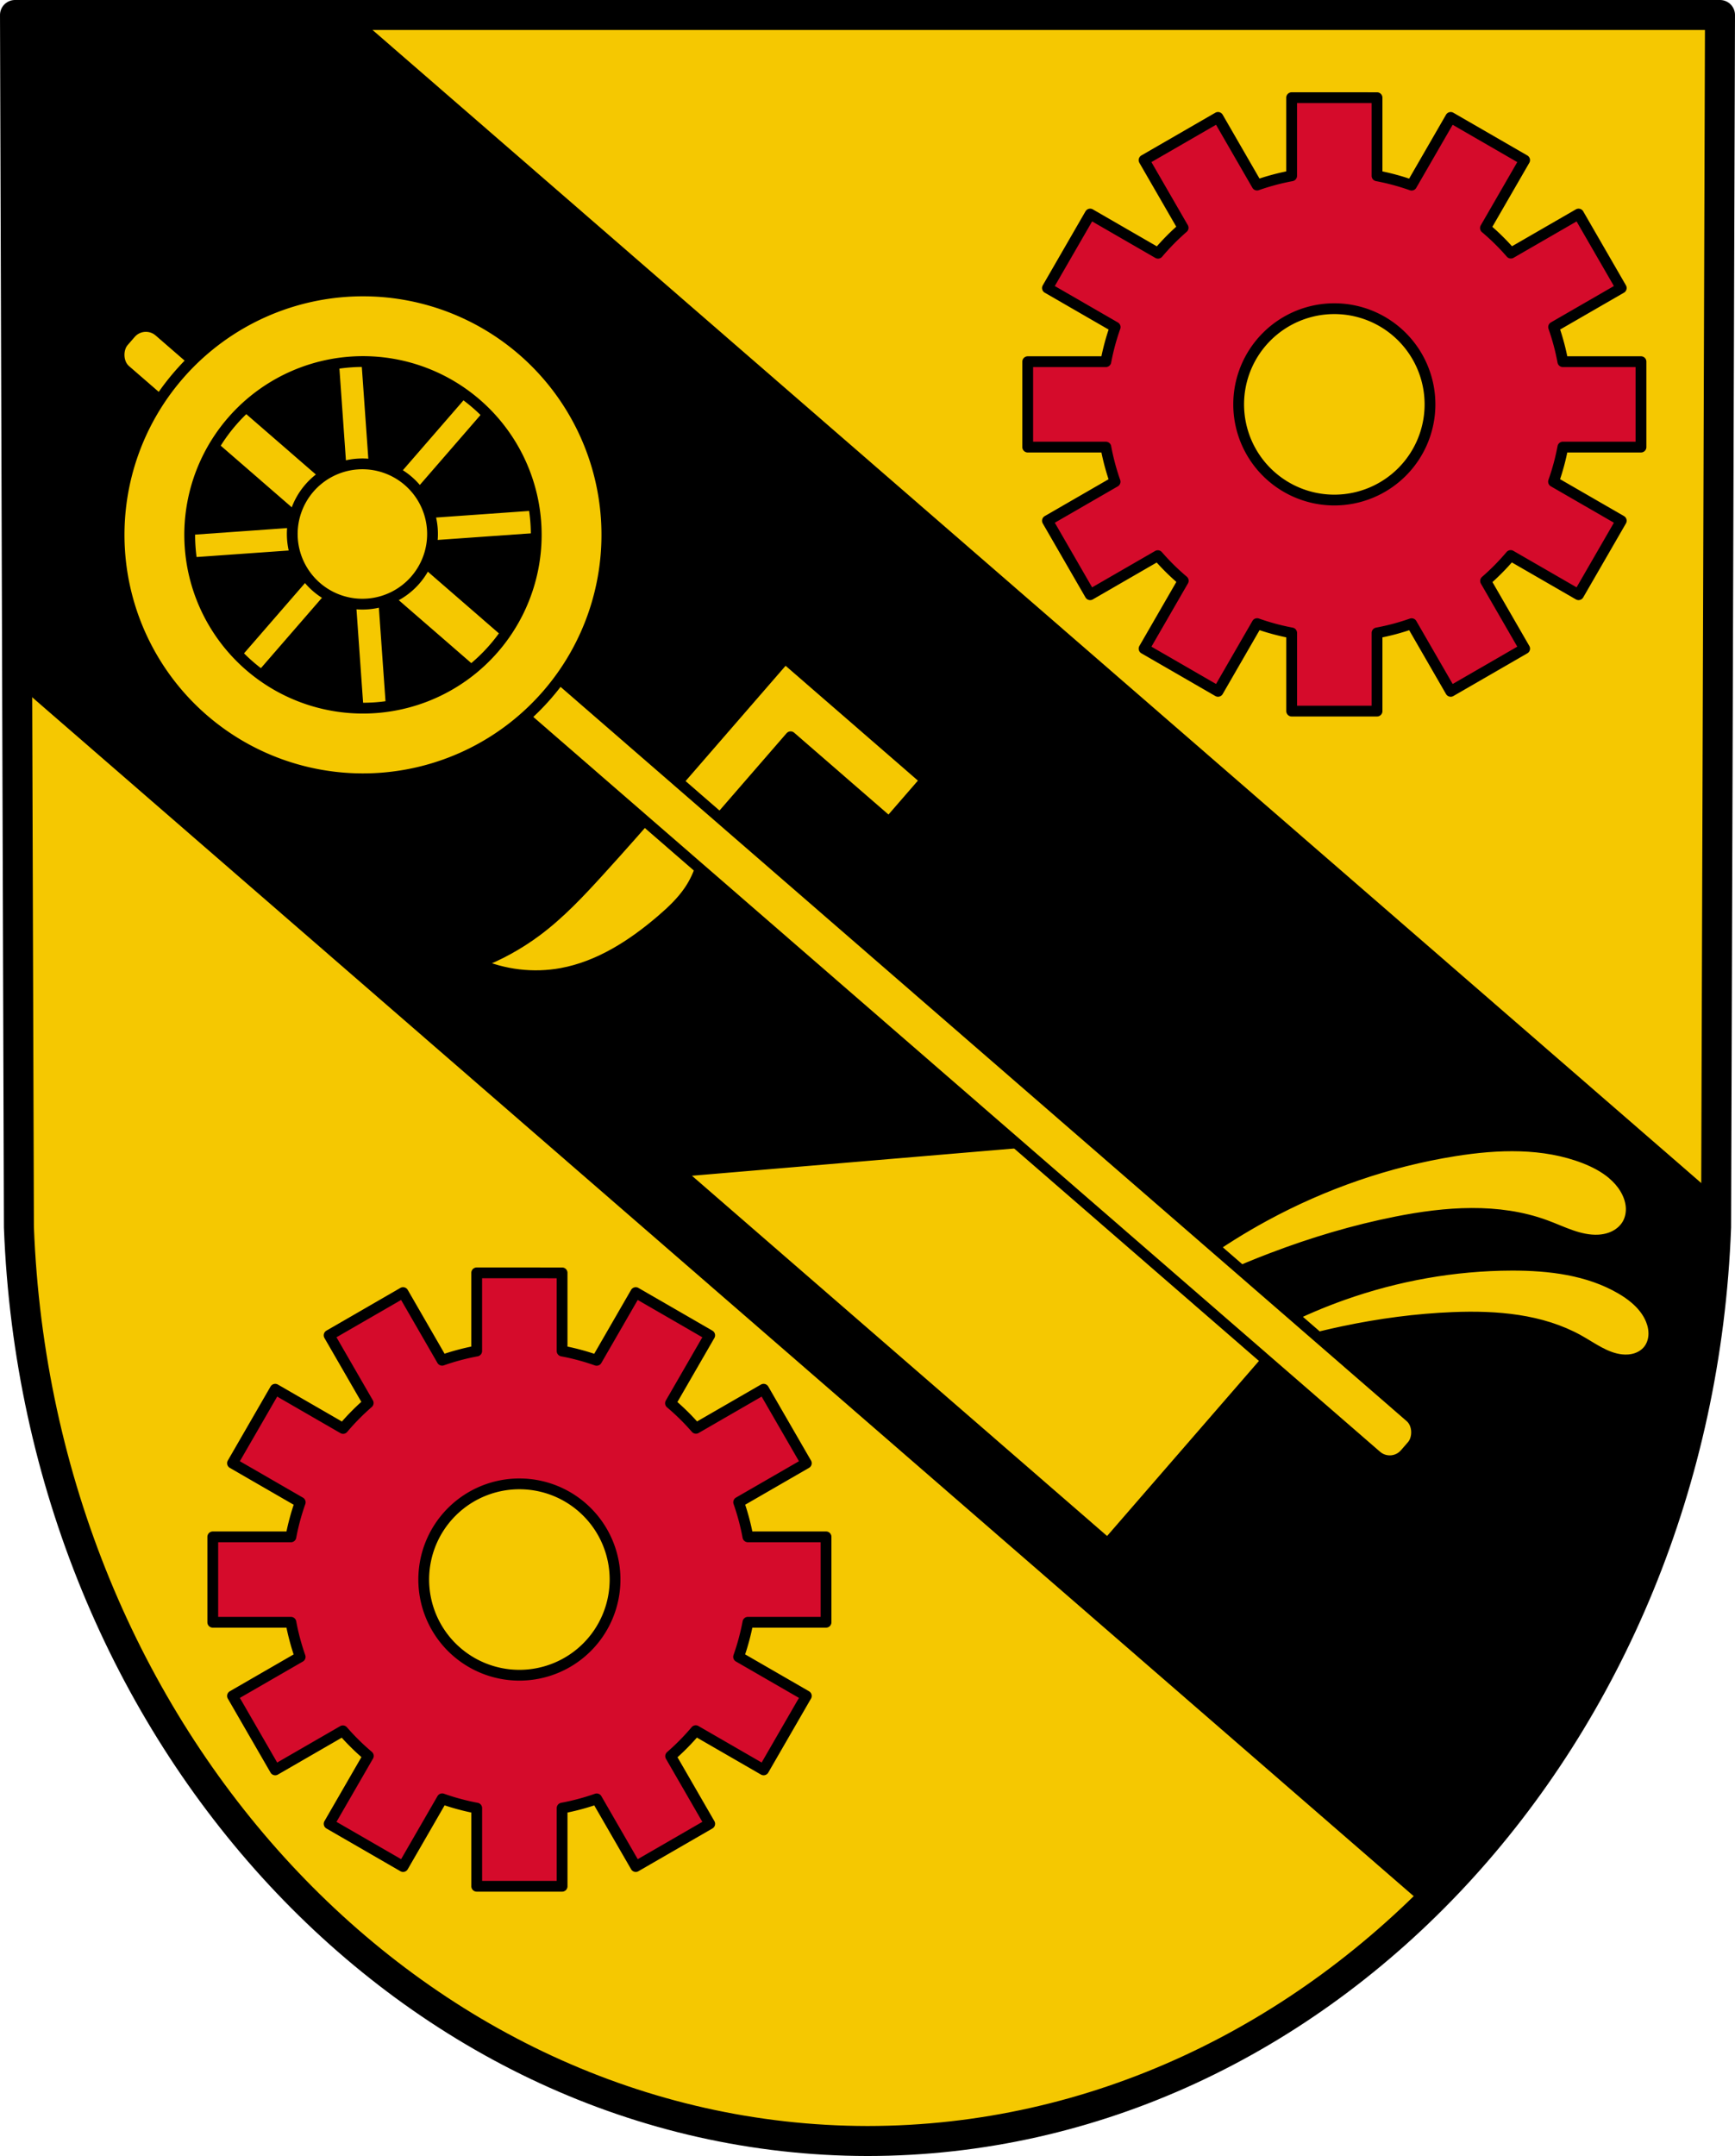
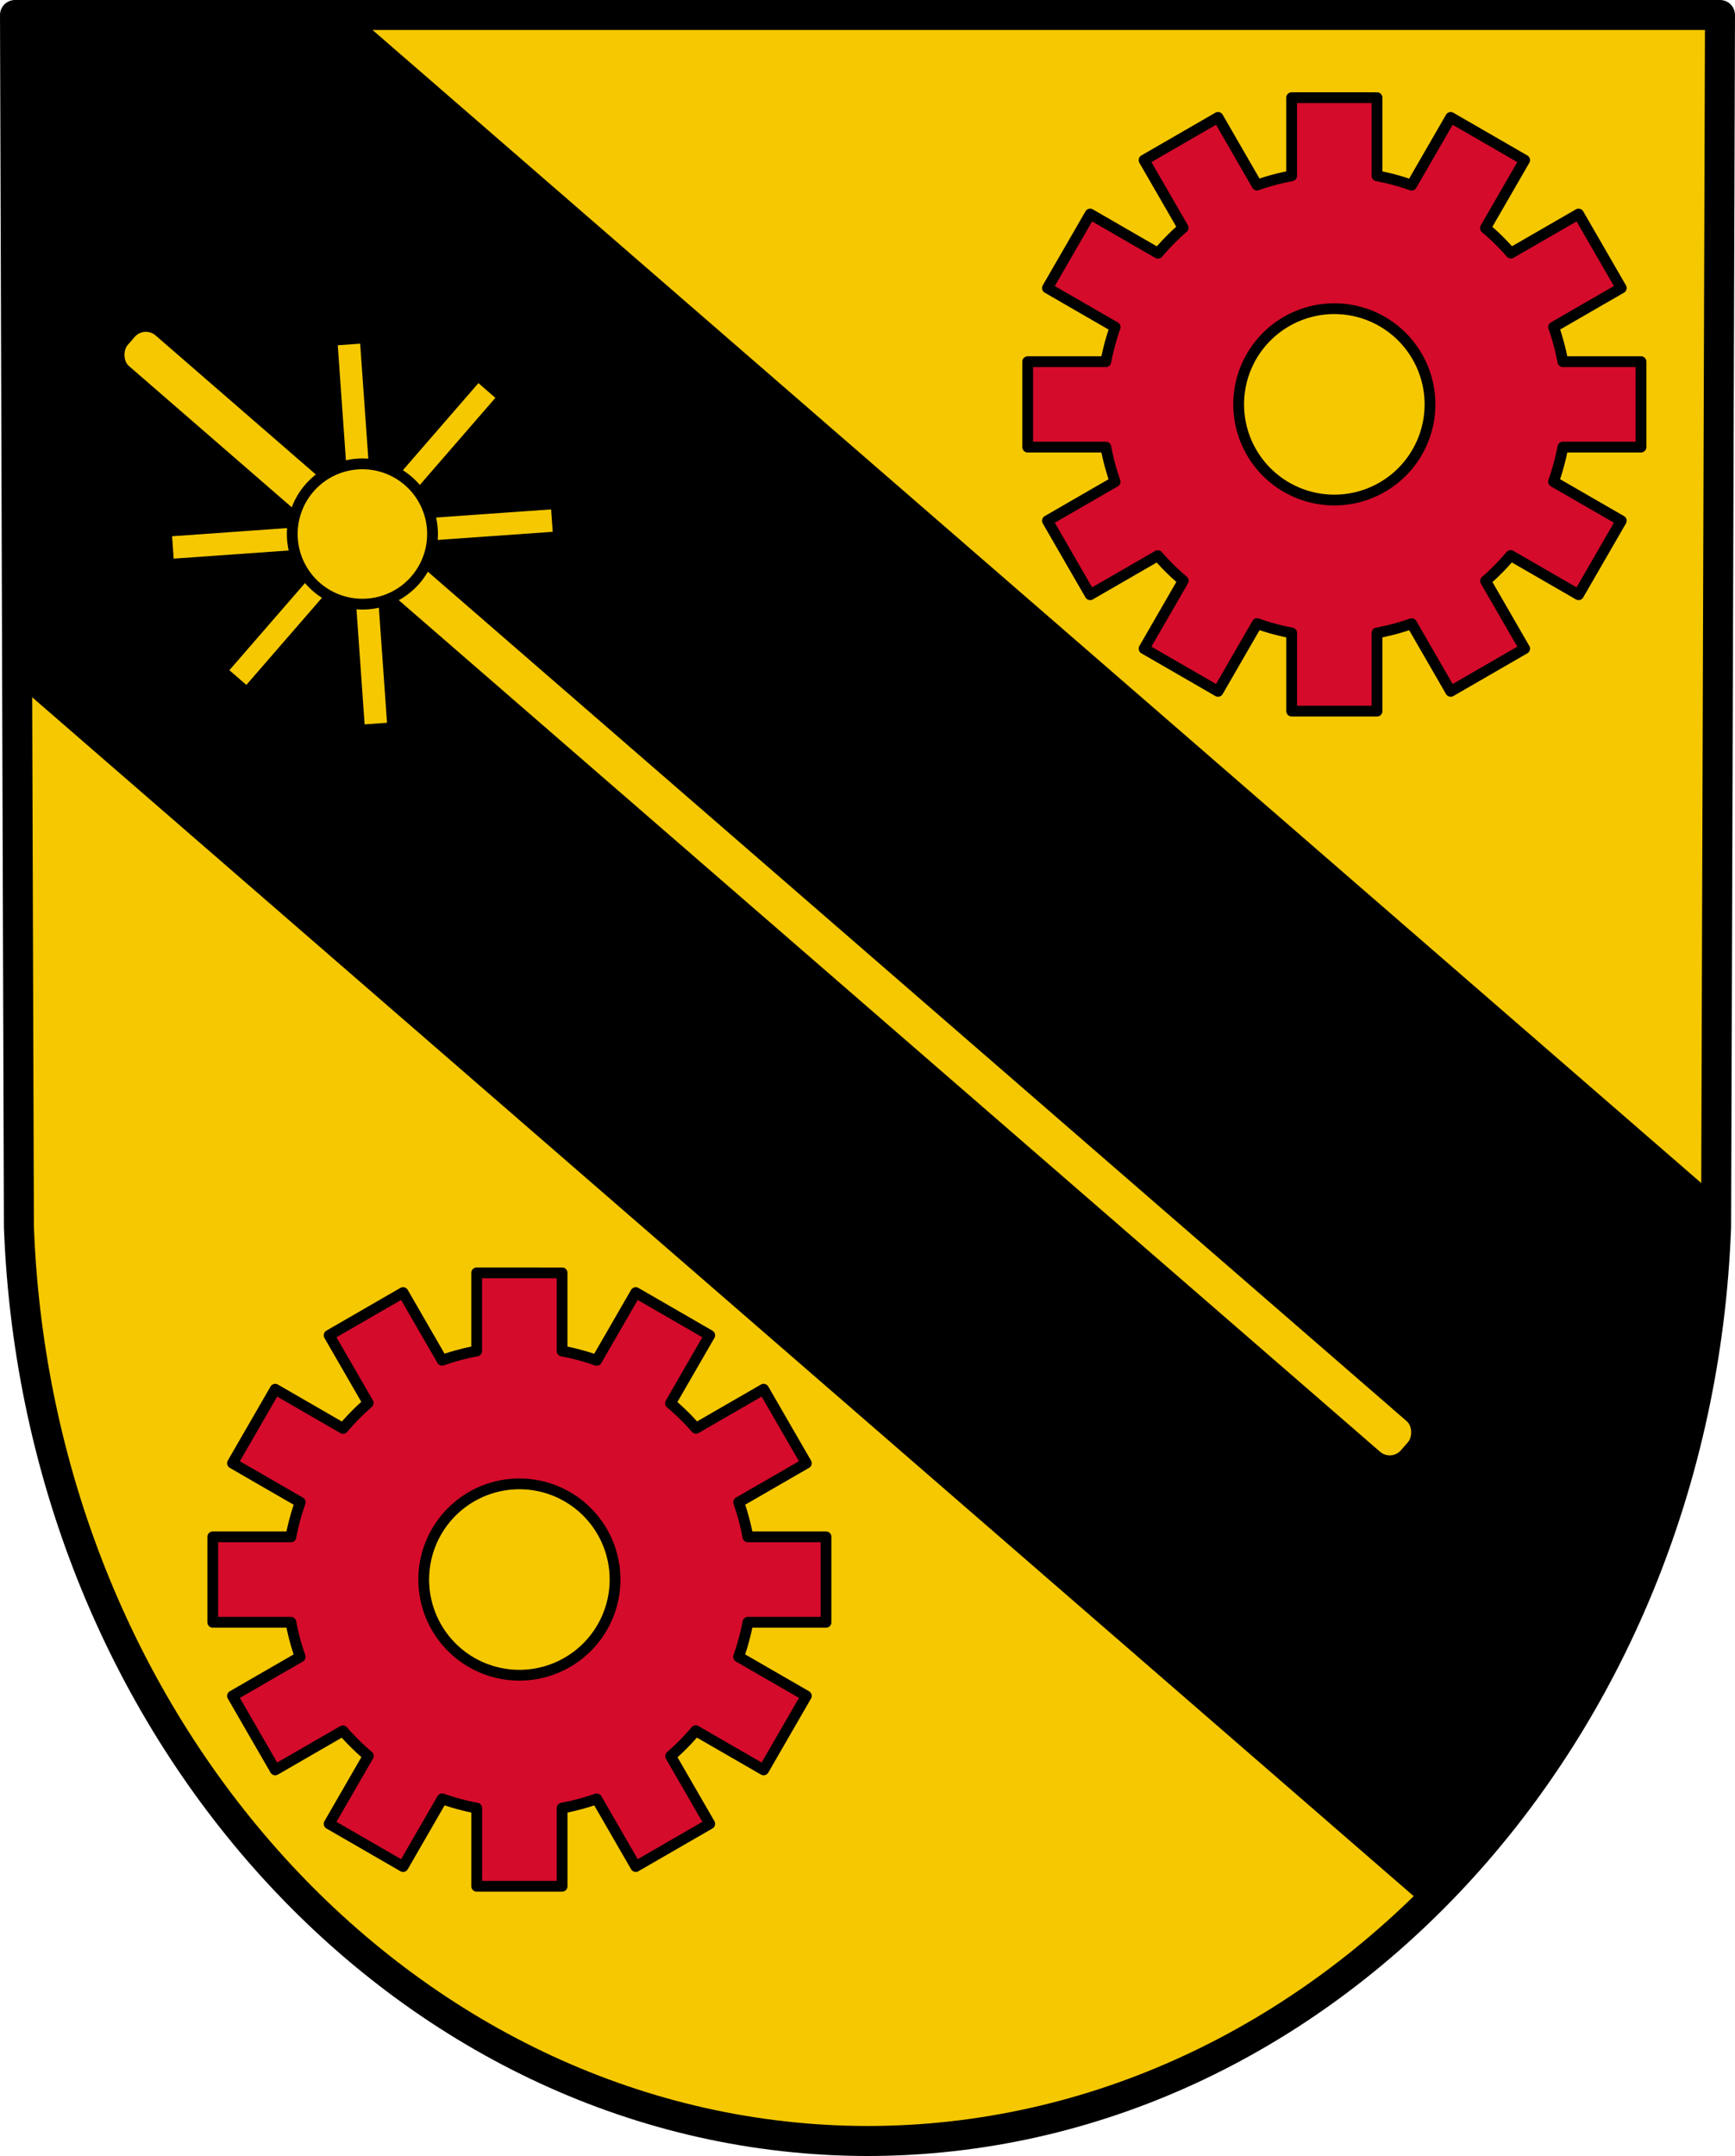
<svg xmlns="http://www.w3.org/2000/svg" xmlns:ns1="http://www.inkscape.org/namespaces/inkscape" xmlns:ns2="http://sodipodi.sourceforge.net/DTD/sodipodi-0.dtd" width="127.776mm" height="158.75mm" viewBox="0 0 127.776 158.75" version="1.1" id="svg8" ns1:version="1.0.1 (3bc2e813f5, 2020-09-07)" ns2:docname="AUT_Gunskirchen_COA.svg">
  <defs id="defs2">
    <ns1:path-effect effect="spiro" id="path-effect7193" is_visible="true" />
    <ns1:path-effect effect="spiro" id="path-effect7185" is_visible="true" />
    <ns1:path-effect effect="spiro" id="path-effect7193-6" is_visible="true" />
  </defs>
  <ns2:namedview id="base" pagecolor="#ffffff" bordercolor="#666666" borderopacity="1.0" ns1:pageopacity="0.0" ns1:pageshadow="2" ns1:zoom="0.46727971" ns1:cx="-145.54543" ns1:cy="646.78678" ns1:document-units="mm" ns1:current-layer="layer1" showgrid="false" ns1:window-width="1920" ns1:window-height="1001" ns1:window-x="-9" ns1:window-y="-9" ns1:window-maximized="1" ns1:object-paths="true" fit-margin-top="0" fit-margin-left="0" fit-margin-right="0" fit-margin-bottom="0" ns1:snap-nodes="false" ns1:pagecheckerboard="0" ns1:document-rotation="0" />
  <g ns1:label="Ebene 1" ns1:groupmode="layer" id="layer1" transform="translate(-135.128,-118.308)">
    <path style="fill:#f5c801;fill-opacity:1;fill-rule:evenodd;stroke:none;stroke-width:2.209;stroke-linecap:round;stroke-linejoin:round;stroke-miterlimit:4;stroke-dasharray:none;stroke-opacity:1" ns1:connector-curvature="0" d="m 261.799,119.412 -0.287,89.247 c -1.398,37.541 -29.01,67.273 -62.496,67.294 -33.456,-0.046 -61.079,-29.789 -62.496,-67.294 l -0.287,-89.247 h 62.782 z" id="path10563-0-6-2-9-6" ns2:nodetypes="ccccccc" />
    <path ns1:connector-curvature="0" style="opacity:1;fill:#000000;fill-opacity:1;fill-rule:evenodd;stroke:#000000;stroke-width:0.794;stroke-linecap:round;stroke-linejoin:round;stroke-miterlimit:4;stroke-dasharray:none;stroke-opacity:1;paint-order:markers fill stroke" d="m 136.232,119.412 0.157,48.749 103.972,90.21 c 12.363,-12.244 20.413,-29.888 21.151,-49.712 l 0.006,-1.762 -100.832,-87.485 z" id="rect7161" />
    <path ns1:connector-curvature="0" style="opacity:1;fill:#d50b2b;fill-opacity:1;fill-rule:evenodd;stroke:#000000;stroke-width:0.794;stroke-linecap:round;stroke-linejoin:round;stroke-miterlimit:4;stroke-dasharray:none;stroke-opacity:1;paint-order:markers fill stroke" d="m 230.252,125.5 v 5.755 a 17.139,17.139 0 0 0 -2.547,0.68 l -2.876,-4.982 -5.446,3.145 2.877,4.983 a 17.139,17.139 0 0 0 -1.848,1.874 l -4.999,-2.886 -3.145,5.446 4.987,2.879 a 17.139,17.139 0 0 0 -0.686,2.545 h -5.754 v 6.289 h 5.755 a 17.139,17.139 0 0 0 0.68,2.548 l -4.982,2.876 3.145,5.446 4.983,-2.877 a 17.139,17.139 0 0 0 1.874,1.848 l -2.886,4.999 5.446,3.145 2.879,-4.987 a 17.139,17.139 0 0 0 2.545,0.686 v 5.754 h 6.288 v -5.755 a 17.139,17.139 0 0 0 2.548,-0.68 l 2.876,4.982 5.446,-3.145 -2.877,-4.983 a 17.139,17.139 0 0 0 1.848,-1.874 l 4.999,2.886 3.145,-5.446 -4.987,-2.879 a 17.139,17.139 0 0 0 0.686,-2.545 h 5.754 v -6.289 h -5.755 a 17.139,17.139 0 0 0 -0.68,-2.547 l 4.982,-2.876 -3.145,-5.446 -4.983,2.877 a 17.139,17.139 0 0 0 -1.874,-1.848 l 2.886,-4.999 -5.446,-3.145 -2.879,4.987 a 17.139,17.139 0 0 0 -2.545,-0.686 v -5.754 z m 3.144,15.537 a 7.045,7.045 0 0 1 7.045,7.045 7.045,7.045 0 0 1 -7.045,7.045 7.045,7.045 0 0 1 -7.045,-7.045 7.045,7.045 0 0 1 7.045,-7.045 z m -63.161,70.993 v 5.755 a 17.139,17.139 0 0 0 -2.547,0.68 l -2.876,-4.982 -5.446,3.145 2.877,4.983 a 17.139,17.139 0 0 0 -1.848,1.874 l -4.999,-2.886 -3.145,5.446 4.987,2.879 a 17.139,17.139 0 0 0 -0.686,2.545 h -5.754 v 6.289 h 5.755 a 17.139,17.139 0 0 0 0.68,2.548 l -4.982,2.876 3.145,5.446 4.983,-2.877 a 17.139,17.139 0 0 0 1.874,1.848 l -2.886,4.999 5.446,3.145 2.879,-4.987 a 17.139,17.139 0 0 0 2.545,0.686 v 5.754 h 6.288 v -5.755 a 17.139,17.139 0 0 0 2.548,-0.68 l 2.876,4.982 5.446,-3.145 -2.877,-4.983 a 17.139,17.139 0 0 0 1.848,-1.874 l 4.999,2.886 3.145,-5.446 -4.987,-2.879 a 17.139,17.139 0 0 0 0.686,-2.545 h 5.754 v -6.289 h -5.755 a 17.139,17.139 0 0 0 -0.68,-2.547 l 4.982,-2.876 -3.145,-5.446 -4.983,2.877 a 17.139,17.139 0 0 0 -1.874,-1.848 l 2.886,-4.999 -5.446,-3.145 -2.879,4.987 a 17.139,17.139 0 0 0 -2.545,-0.686 v -5.754 z m 3.144,15.537 a 7.045,7.045 0 0 1 7.045,7.045 7.045,7.045 0 0 1 -7.045,7.045 7.045,7.045 0 0 1 -7.045,-7.045 7.045,7.045 0 0 1 7.045,-7.045 z" id="path7014-8" />
    <path style="opacity:1;fill:#f5c801;fill-opacity:1;fill-rule:evenodd;stroke:#000000;stroke-width:0.794;stroke-linecap:round;stroke-linejoin:round;stroke-miterlimit:4;stroke-dasharray:none;stroke-opacity:1;paint-order:markers fill stroke" d="m 170.323,145.957 -7.494,8.637 -0.808,-11.406 -2.442,0.173 0.808,11.406 -8.637,-7.494 -1.604,1.849 8.637,7.494 -11.406,0.809 0.173,2.442 11.406,-0.808 -7.494,8.637 1.849,1.604 7.494,-8.638 0.808,11.407 2.442,-0.173 -0.808,-11.406 8.637,7.494 1.604,-1.849 -8.637,-7.494 11.406,-0.808 -0.173,-2.442 -11.406,0.808 7.494,-8.637 z" id="rect7250" ns1:connector-curvature="0" />
-     <path style="fill:#f5c801;stroke:#000000;stroke-width:0.794;stroke-linecap:round;stroke-linejoin:round;stroke-miterlimit:4;stroke-dasharray:none;stroke-opacity:1;fill-opacity:1" d="m 253.889,204.757 c -0.598,-0.506 -1.321,-0.883 -2.055,-1.169 -3.025,-1.176 -6.401,-1.051 -9.606,-0.538 -4.883,0.782 -9.62,2.428 -13.965,4.789 -1.662,0.903 -3.268,1.91 -4.805,3.014 l 1.936,1.504 c 1.125,-0.504 2.265,-0.976 3.417,-1.414 2.97,-1.132 6.026,-2.045 9.144,-2.665 3.641,-0.724 7.508,-1.029 10.993,0.253 0.635,0.233 1.25,0.517 1.889,0.738 0.639,0.221 1.311,0.379 1.986,0.348 0.429,-0.02 0.858,-0.118 1.24,-0.315 0.382,-0.197 0.715,-0.496 0.927,-0.87 0.225,-0.398 0.306,-0.871 0.262,-1.327 -0.045,-0.456 -0.21,-0.894 -0.447,-1.286 -0.244,-0.405 -0.558,-0.756 -0.917,-1.059 z m 1.618,9.141 c -0.312,-0.262 -0.654,-0.493 -1.004,-0.696 -2.4,-1.397 -5.271,-1.742 -8.048,-1.735 -4.231,0.01 -8.456,0.77 -12.443,2.186 -1.526,0.542 -3.017,1.179 -4.463,1.907 l 1.436,1.53 c 1.018,-0.276 2.045,-0.523 3.077,-0.741 2.662,-0.561 5.367,-0.925 8.085,-1.034 3.175,-0.127 6.484,0.131 9.258,1.678 0.505,0.282 0.988,0.604 1.499,0.876 0.511,0.272 1.057,0.495 1.633,0.558 0.366,0.04 0.741,0.015 1.09,-0.101 0.349,-0.116 0.671,-0.324 0.9,-0.612 0.244,-0.307 0.375,-0.695 0.398,-1.086 0.023,-0.391 -0.058,-0.784 -0.206,-1.147 -0.254,-0.625 -0.691,-1.146 -1.212,-1.583 z m -62.563,-47.127 -2.688,3.098 -6.287,7.246 c -1.538,1.79 -3.101,3.558 -4.689,5.304 -1.448,1.592 -2.928,3.174 -4.655,4.457 -1.326,0.985 -2.789,1.786 -4.334,2.371 1.93,0.855 4.119,1.114 6.196,0.733 2.751,-0.505 5.195,-2.079 7.321,-3.896 0.774,-0.662 1.525,-1.368 2.095,-2.212 0.802,-1.189 1.216,-2.635 1.165,-4.069 l 6.287,-7.246 7.246,6.287 2.688,-3.098 -7.246,-6.287 z m 19.586,35.475 -27.413,2.318 31.583,27.402 12.921,-14.892 z" id="path7191" ns1:connector-curvature="0" />
    <rect style="opacity:1;fill:#f5c801;fill-opacity:1;fill-rule:evenodd;stroke:#000000;stroke-width:0.794;stroke-linecap:round;stroke-linejoin:round;stroke-miterlimit:4;stroke-dasharray:none;stroke-opacity:1;paint-order:markers fill stroke" id="rect7163" width="124.954" height="3.781" x="202.953" y="11.555" ry="1.487" rx="1.487" transform="rotate(40.946)" />
    <path style="fill:none;fill-rule:evenodd;stroke:#000000;stroke-width:2.209;stroke-linecap:round;stroke-linejoin:round;stroke-miterlimit:4;stroke-dasharray:none;stroke-opacity:1" ns1:connector-curvature="0" d="m 261.799,119.412 -0.287,89.247 c -1.398,37.541 -29.01,67.273 -62.496,67.294 -33.456,-0.046 -61.079,-29.789 -62.496,-67.294 l -0.287,-89.247 h 62.782 z" id="path10563-0-6-2-9" ns2:nodetypes="ccccccc" />
    <path style="opacity:1;fill:#f5c801;fill-opacity:1;fill-rule:evenodd;stroke:#000000;stroke-width:0.794;stroke-linecap:round;stroke-linejoin:round;stroke-miterlimit:4;stroke-dasharray:none;stroke-opacity:1;paint-order:markers fill stroke" d="m 165.202,153.727 a 5.165,5.165 0 0 0 -7.286,0.516 5.165,5.165 0 0 0 0.516,7.286 5.165,5.165 0 0 0 7.286,-0.516 5.165,5.165 0 0 0 -0.516,-7.286 z" id="path7216" />
-     <path style="opacity:1;fill:#f5c801;fill-opacity:1;fill-rule:evenodd;stroke:#000000;stroke-width:3;stroke-linecap:round;stroke-linejoin:round;stroke-miterlimit:4;stroke-dasharray:none;stroke-opacity:1;paint-order:markers fill stroke" d="M 101.865 80.838 A 67.782 67.782 0 0 0 49.678 104.191 A 67.782 67.782 0 0 0 56.453 199.809 A 67.782 67.782 0 0 0 152.07 193.031 A 67.782 67.782 0 0 0 145.295 97.414 A 67.782 67.782 0 0 0 101.865 80.838 z M 102.984 100.506 A 48.152 48.152 0 0 1 132.43 112.24 A 48.152 48.152 0 0 1 137.244 180.168 A 48.152 48.152 0 0 1 69.318 184.982 A 48.152 48.152 0 0 1 64.504 117.055 A 48.152 48.152 0 0 1 102.984 100.506 z " transform="matrix(0.265,0,0,0.265,135.128,118.308)" id="path7392" />
  </g>
</svg>